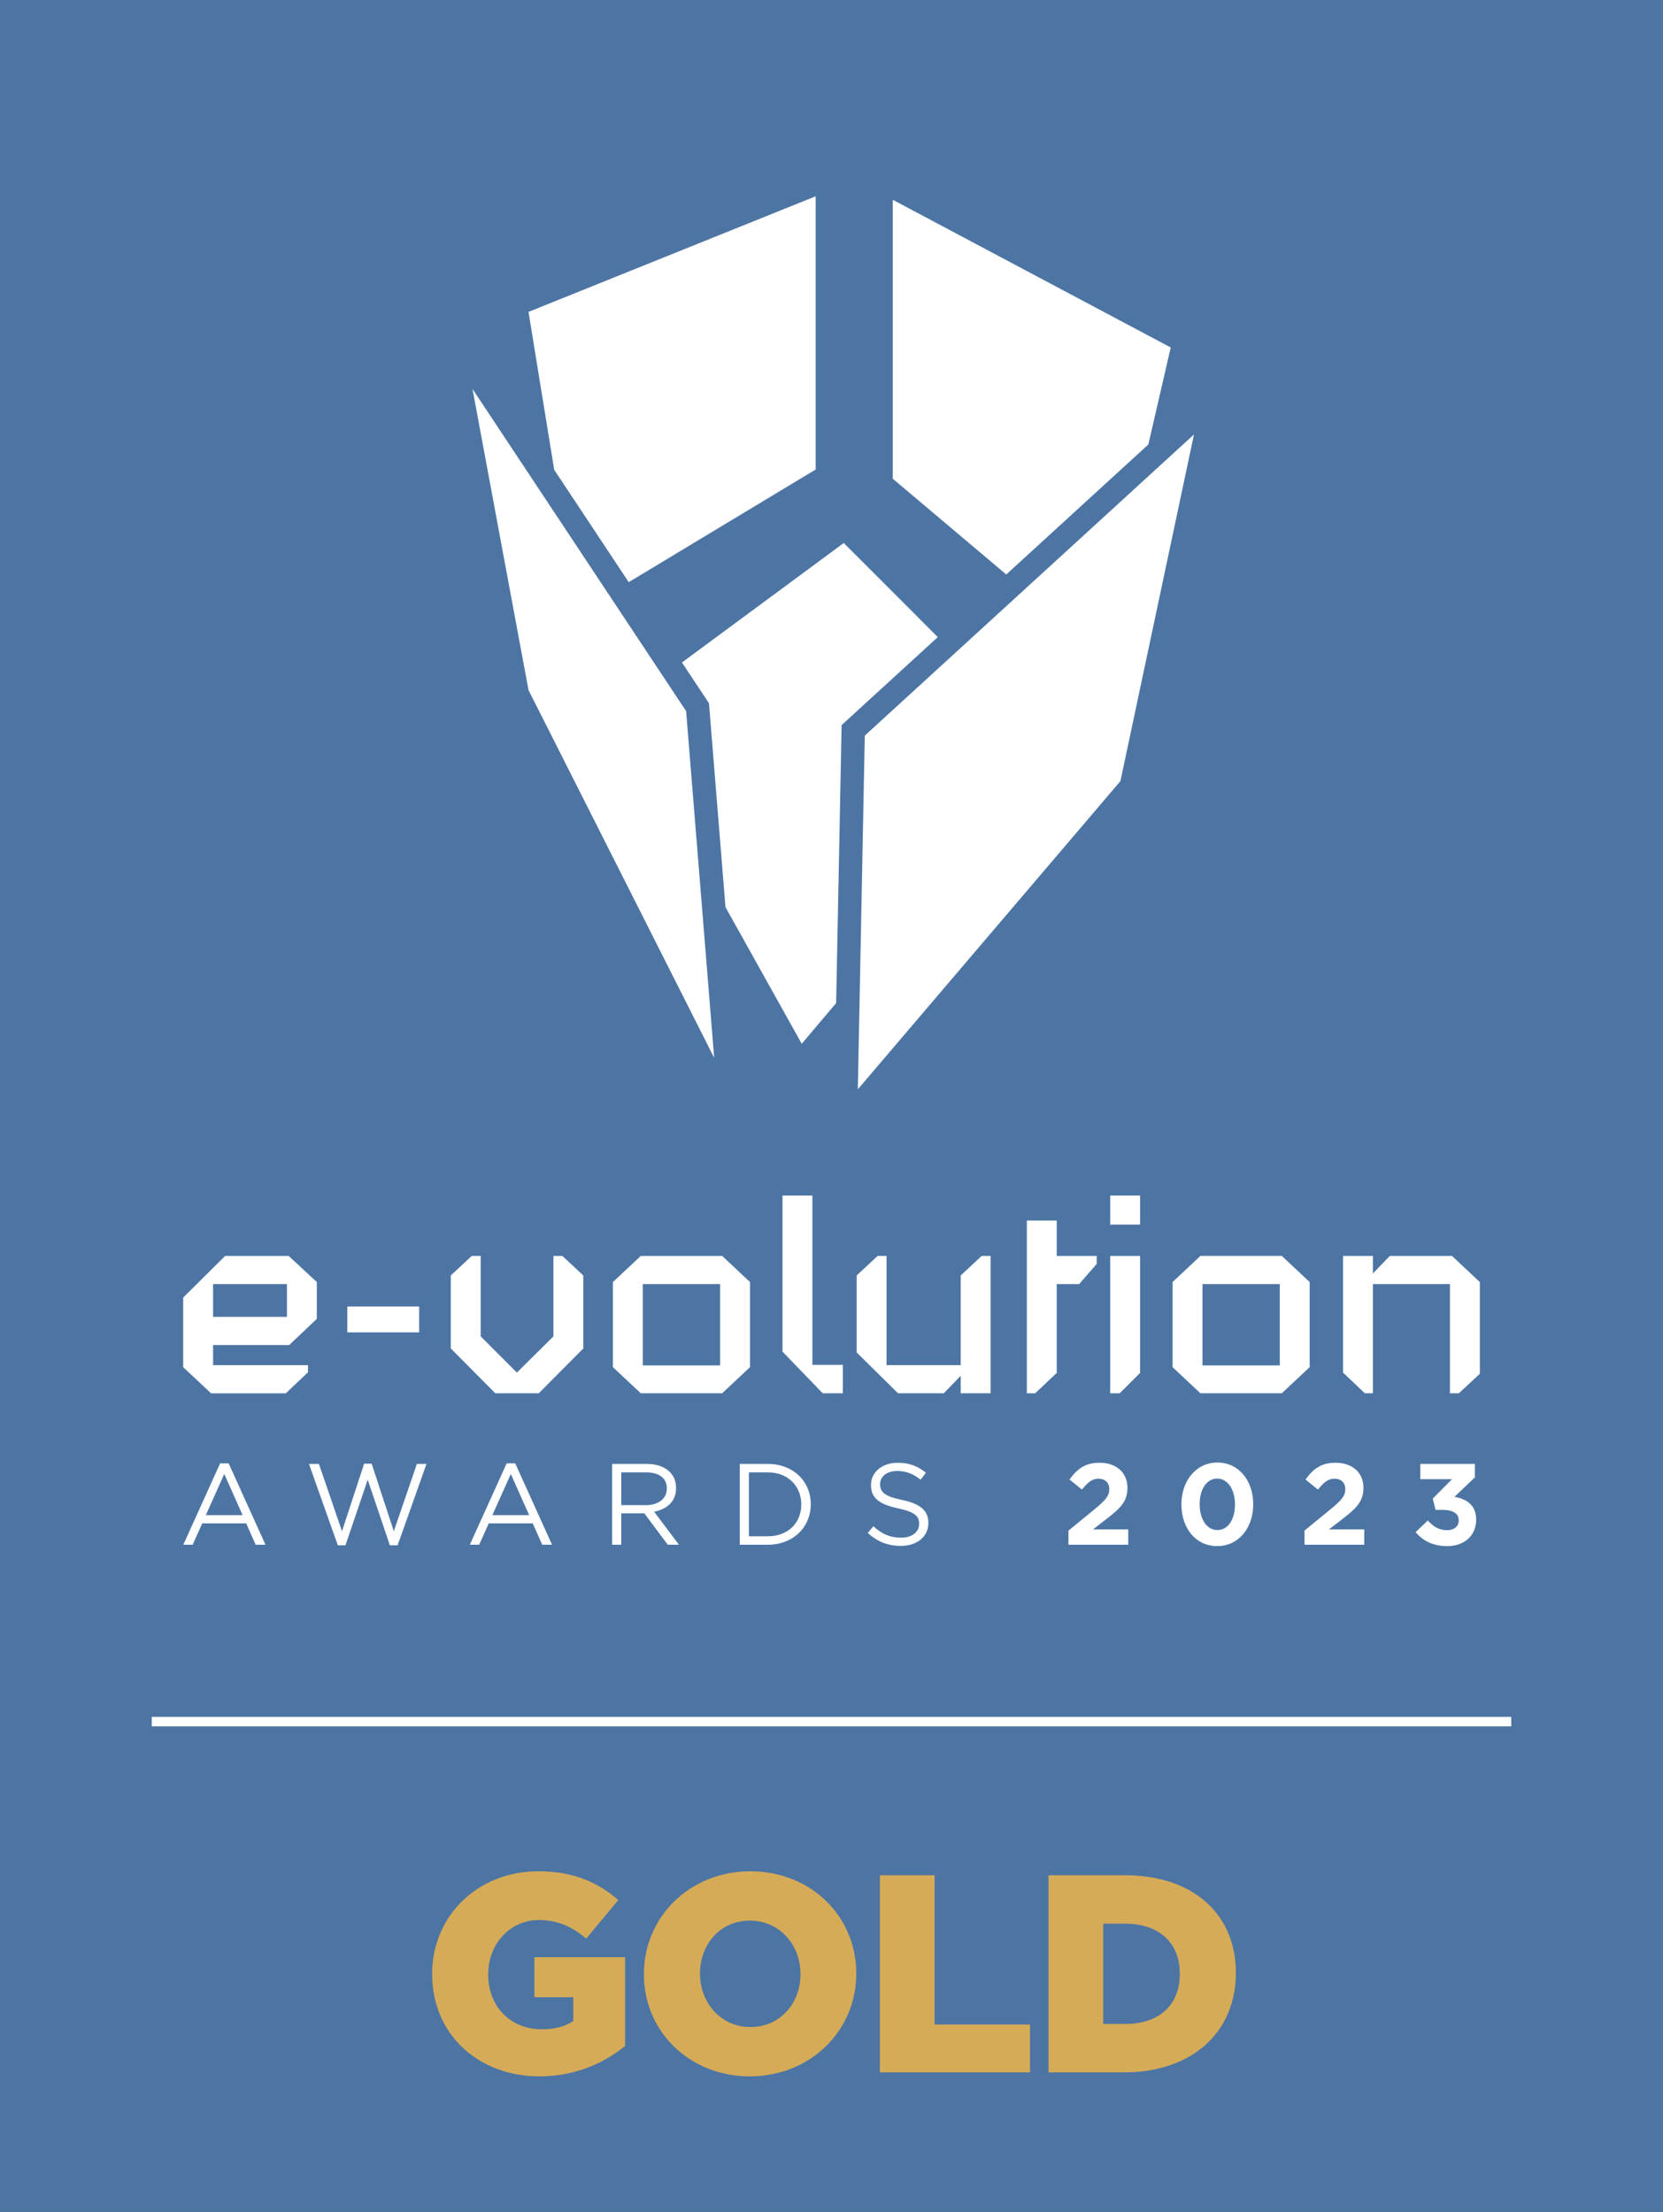
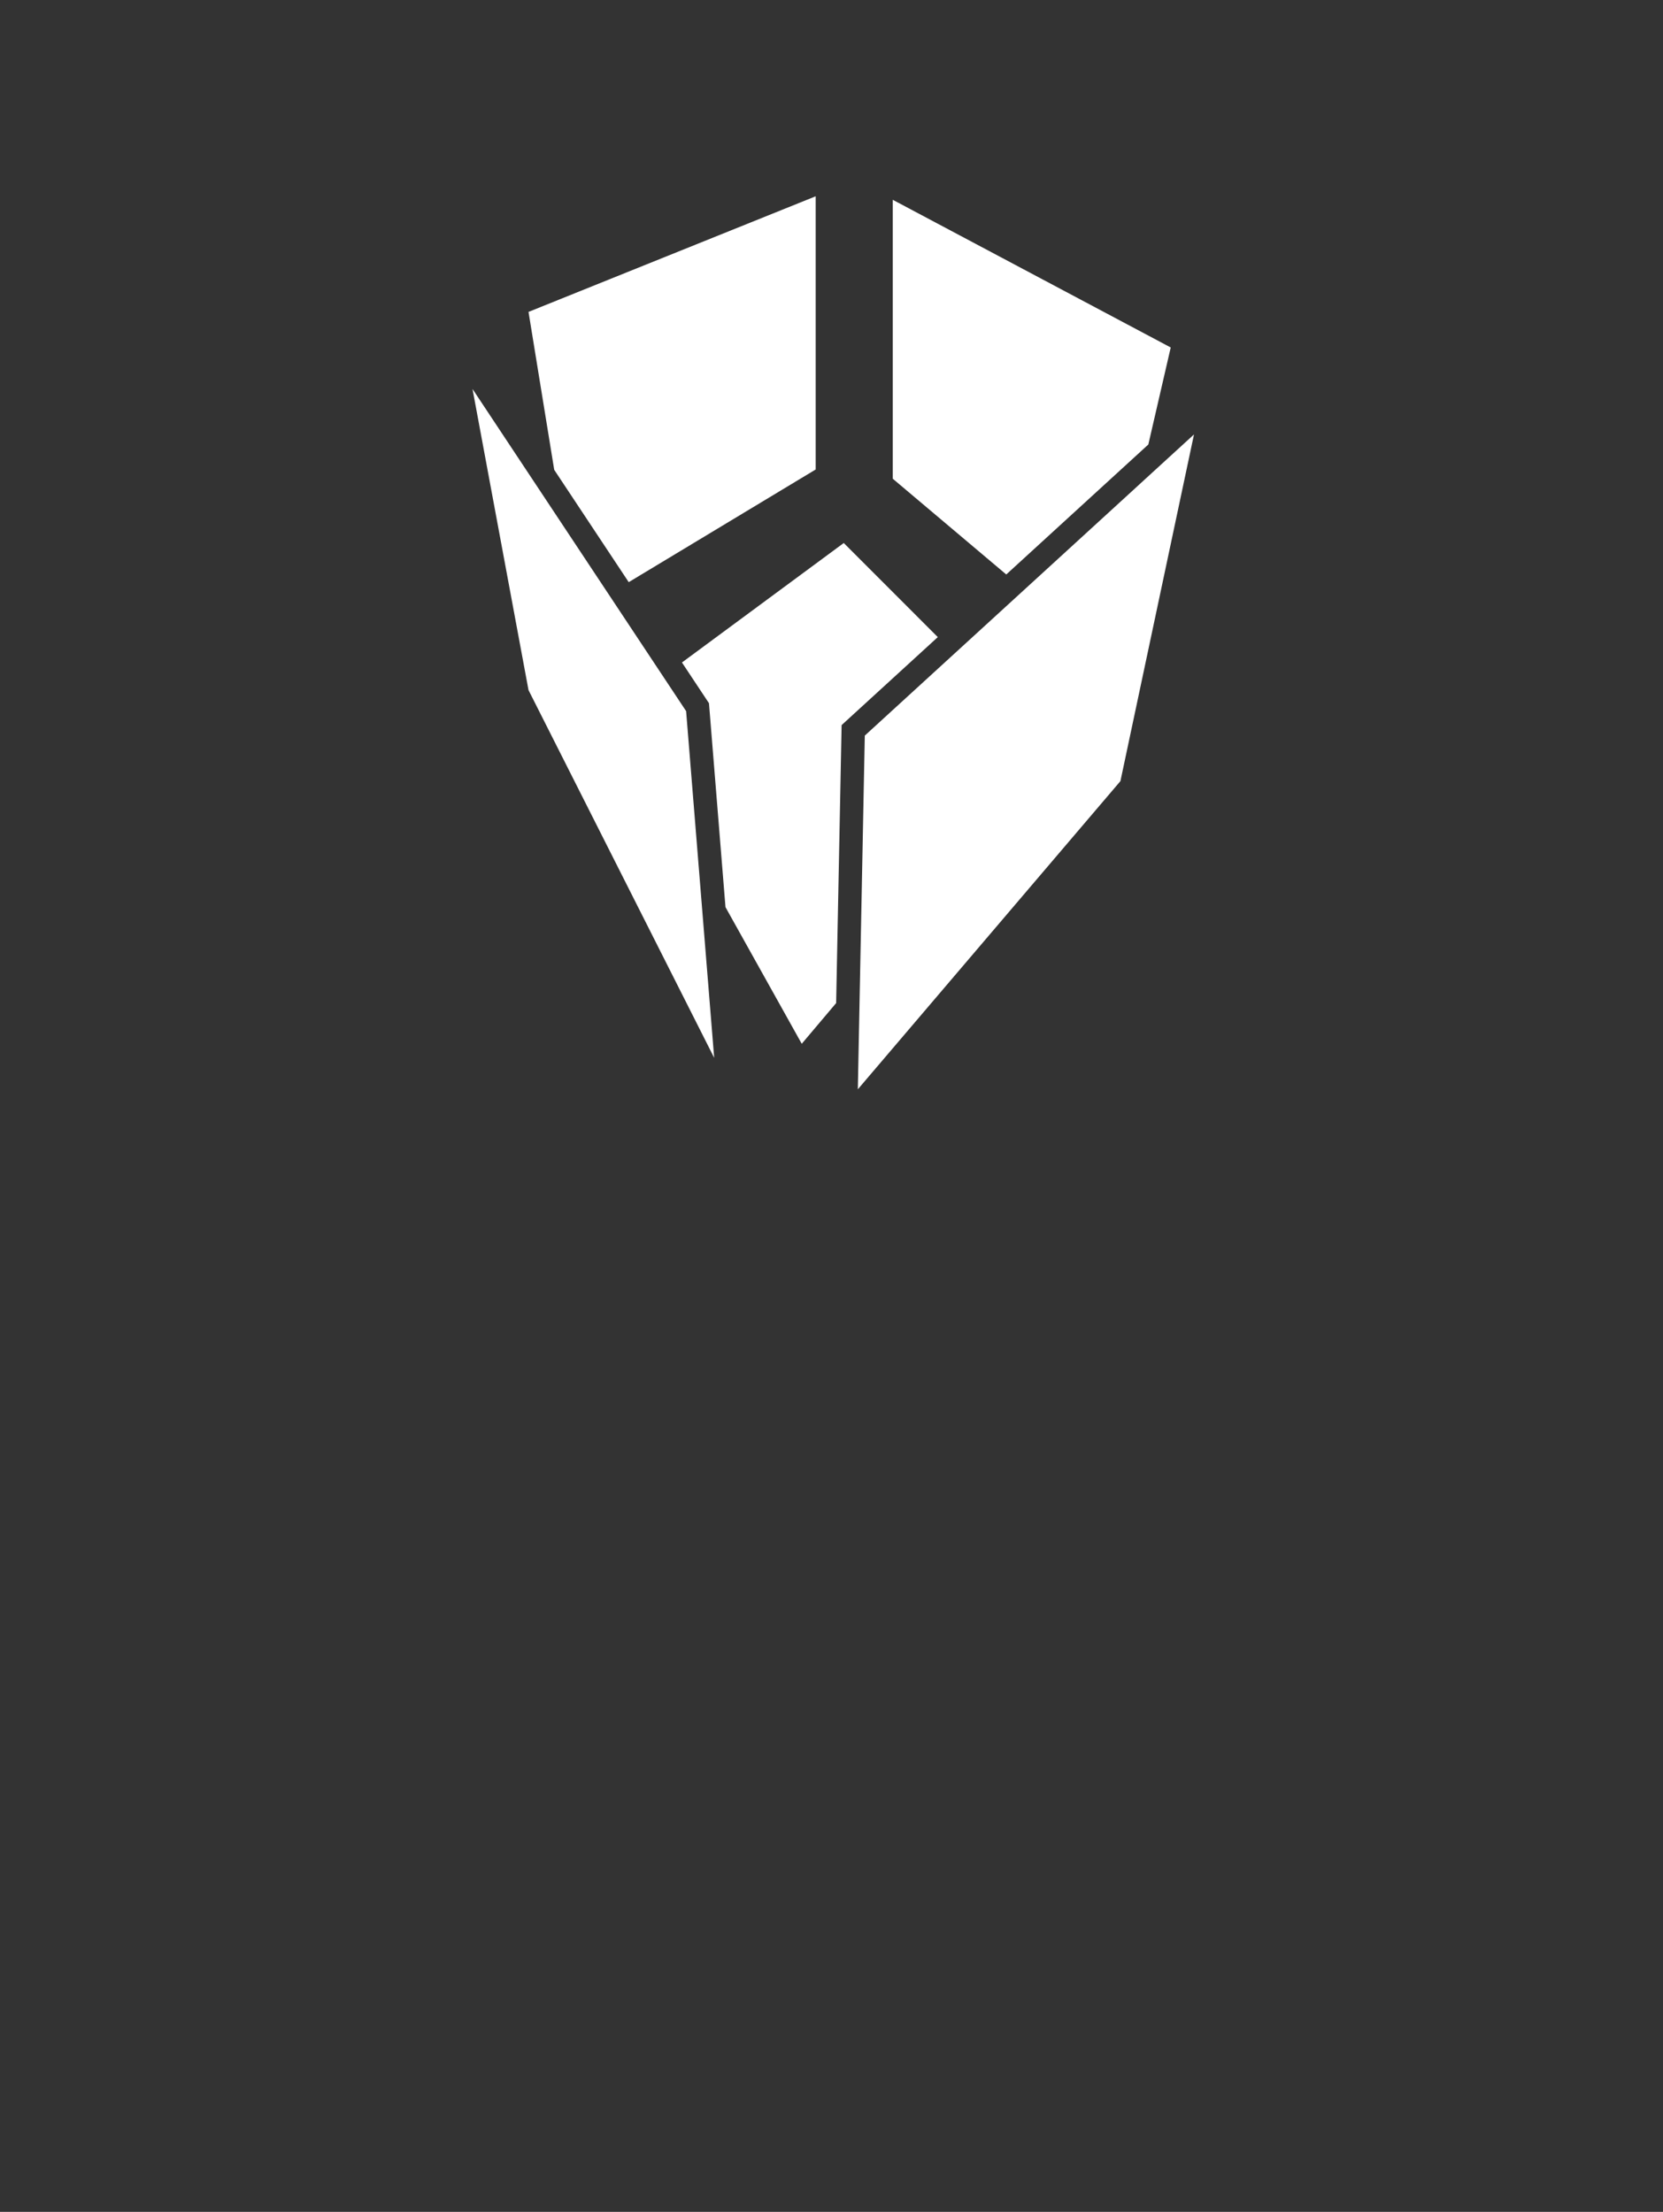
<svg xmlns="http://www.w3.org/2000/svg" width="188.973" height="251.32">
  <rect width="100%" height="100%" fill="#333333" stroke="none" />
-   <path d="M188.976 251.32H0V.002h188.976V251.32" fill="#4d75a4" />
-   <path d="M17.246 195.616h154.483" fill="none" stroke="#fff" stroke-miterlimit="10" stroke-width="1.082" />
  <path d="M92.689 22.302L60.057 35.439l2.92 17.941 8.466 12.767L92.69 53.344V22.302M77.965 80.799l-8.804-13.277-5.146-7.761-10.323-15.568 6.365 34.22 21.098 41.781L77.966 80.8m55.068-41.319l-31.586-16.779v31.692l12.897 10.88 16.144-14.768 2.545-11.025m-37.4 42.909l.842-.771 10.089-9.229-10.686-10.692-18.385 13.575 2.69 4.057.379.571.056.684 1.82 22.487 8.666 15.525 3.909-4.626.621-31.58m33.799-27.315l-13.039 11.927-7.949 7.271-10.177 9.308-.534 27.165-.256 13.022 29.839-35.016 8.36-39.391-6.246 5.713" fill="#fff" />
-   <path d="M49.107 224.336v-.064c0-6.529 5.12-11.649 12.065-11.649 3.937 0 6.721 1.216 9.089 3.264l-3.648 4.384c-1.599-1.344-3.2-2.112-5.408-2.112-3.232 0-5.728 2.72-5.728 6.144v.064c0 3.617 2.528 6.209 6.081 6.209 1.504 0 2.656-.32 3.584-.928v-2.72h-4.416v-4.544h10.305v10.08c-2.368 1.952-5.665 3.456-9.729 3.456-6.977 0-12.193-4.8-12.193-11.584m41.855 0v-.064c0-3.233-2.336-6.049-5.76-6.049-3.392 0-5.665 2.752-5.665 5.984v.066c0 3.232 2.336 6.048 5.729 6.048 3.424 0 5.696-2.752 5.696-5.984zm-17.793 0v-.064c0-6.433 5.184-11.649 12.097-11.649s12.033 5.152 12.033 11.584v.066c0 6.432-5.185 11.648-12.097 11.648s-12.033-5.152-12.033-11.584m26.816-11.266h6.208v16.961h10.849v5.44H99.987V213.07m27.903 16.898c3.712 0 6.176-2.048 6.176-5.665v-.063c0-3.585-2.464-5.665-6.176-5.665h-2.528v11.393zm-8.737-16.897h8.641c8.001 0 12.641 4.609 12.641 11.072v.063c0 6.466-4.704 11.266-12.769 11.266h-8.513V213.07" fill="#d6ab58" />
  <g fill="#fff">
-     <path d="M27.571 172.159l-2.086-4.681-2.099 4.681zm-2.558-5.889h.97l4.184 9.246h-1.115l-1.076-2.425H22.98l-1.088 2.425H20.83l4.184-9.246m10.097.066h1.128l2.622 7.645 2.518-7.672h.853l2.518 7.672 2.623-7.645h1.089l-3.279 9.246h-.879l-2.518-7.451-2.531 7.451h-.866l-3.279-9.246m25.022 5.823l-2.085-4.681-2.099 4.681zm-2.558-5.889h.971l4.183 9.246h-1.115l-1.076-2.425H55.54l-1.088 2.425H53.39l4.183-9.246m15.843 4.748c1.364 0 2.36-.708 2.36-1.888v-.027c0-1.14-.866-1.809-2.347-1.809h-2.833v3.724zm-3.856-4.681h3.947c1.142 0 2.033.341 2.61.917.459.46.708 1.076.708 1.81v.027c0 1.521-1.049 2.387-2.492 2.675l2.819 3.751H75.88l-2.662-3.567h-.026-2.597v3.567H69.56v-9.18m17.691 8.222c2.321 0 3.803-1.56 3.803-3.607v-.025c0-2.033-1.482-3.633-3.803-3.633H85.1v7.265zm-3.188-8.222h3.188c2.885 0 4.879 1.98 4.879 4.564v.027c0 2.582-1.994 4.589-4.879 4.589h-3.188v-9.18m14.544 7.842l.642-.76c.958.878 1.876 1.297 3.148 1.297 1.246 0 2.046-.655 2.046-1.56v-.027c0-.854-.459-1.324-2.387-1.744-2.111-.458-3.082-1.141-3.082-2.649v-.027c0-1.429 1.272-2.505 3.016-2.505 1.351 0 2.282.381 3.227 1.128l-.603.8c-.853-.695-1.705-.996-2.649-.996-1.207 0-1.955.643-1.955 1.481v.027c0 .865.459 1.364 2.492 1.784 2.046.433 2.991 1.194 2.991 2.597v.025c0 1.573-1.312 2.597-3.134 2.597-1.469 0-2.65-.473-3.751-1.469m22.804-.262l3.056-2.504c1.141-.945 1.586-1.443 1.586-2.204 0-.774-.511-1.193-1.233-1.193-.708 0-1.193.393-1.875 1.233l-1.416-1.142c.905-1.233 1.783-1.903 3.423-1.903 1.902 0 3.161 1.116 3.161 2.833v.027c0 1.533-.787 2.295-2.413 3.554l-1.495 1.155h4v1.744h-6.793v-1.6m18.921-2.964v-.025c0-1.667-.812-2.926-2.019-2.926s-1.993 1.22-1.993 2.899v.027c0 1.679.8 2.924 2.02 2.924s1.992-1.233 1.992-2.899zm-6.085 0v-.025c0-2.663 1.653-4.748 4.093-4.748 2.425 0 4.065 2.058 4.065 4.721v.027c0 2.661-1.64 4.746-4.092 4.746s-4.067-2.058-4.067-4.721m13.981 2.964l3.056-2.504c1.141-.945 1.587-1.443 1.587-2.204 0-.774-.511-1.193-1.232-1.193-.709 0-1.193.393-1.876 1.233l-1.416-1.142c.904-1.233 1.783-1.903 3.423-1.903 1.901 0 3.16 1.116 3.16 2.833v.027c0 1.533-.787 2.295-2.412 3.554l-1.496 1.155h4v1.744h-6.793v-1.6m12.627.171l1.391-1.325c.629.709 1.285 1.103 2.216 1.103.761 0 1.299-.433 1.299-1.115v-.027c0-.748-.669-1.167-1.796-1.167h-.84l-.315-1.285 2.191-2.204h-3.608v-1.731h6.204v1.521l-2.321 2.216c1.247.211 2.465.866 2.465 2.571v.027c0 1.731-1.259 3.003-3.305 3.003-1.652 0-2.793-.656-3.58-1.586M32.607 145.901h-8.394v3.724h8.394zm.261 6.924h-8.655v2.287h10.778v.816l-2.515 2.384h-8.492l-3.168-2.971v-7.904l4.768-4.736h7.217l3.201 2.972v4.18l-3.136 2.972" />
-     <path d="M39.468 148.448h8.165v2.94h-8.165v-2.94m16.82 9.863l-5.063-5.095v-8.294l2.384-2.221h1.013v9.144l4.115 4.116 4.149-4.116v-9.144h1.012l2.384 2.221v8.294l-5.062 5.095h-4.931m25.541-12.41h-8.786v9.244h8.786zm.228 12.41h-9.242l-3.168-2.971v-9.668l3.168-2.972h9.242l3.168 2.972v9.668l-3.168 2.971m11.434 0l-4.572-4.734v-17.735h3.396v19.236h3.462v3.233h-2.286m15.677-1.991l-1.927 1.991h-5.193l-4.702-4.638v-8.751l2.384-2.221h1.012v12.41h8.427v-10.189l2.384-2.221h1.013v15.61h-3.396v-1.991m13.456-10.419h-2.547v10.093l-2.45 2.317h-.947v-19.628h3.396v4.018h4.54v.915l-1.993 2.285m4.606 12.41h-1.077v-15.61h3.396v13.293zm-1.077-19.171v-3.298h3.396v3.298h-3.396m19.27 6.761h-8.785v9.244h8.785zm.228 12.41h-9.241l-3.168-2.971v-9.668l3.168-2.972h9.241l3.169 2.972v9.668l-3.169 2.971m20.121 0h-1.012v-12.41h-8.753v12.41h-.913l-2.483-2.351V142.7h3.396v1.992l1.927-1.992h7.055l3.168 2.972v10.419l-2.384 2.22" />
-   </g>
+     </g>
</svg>